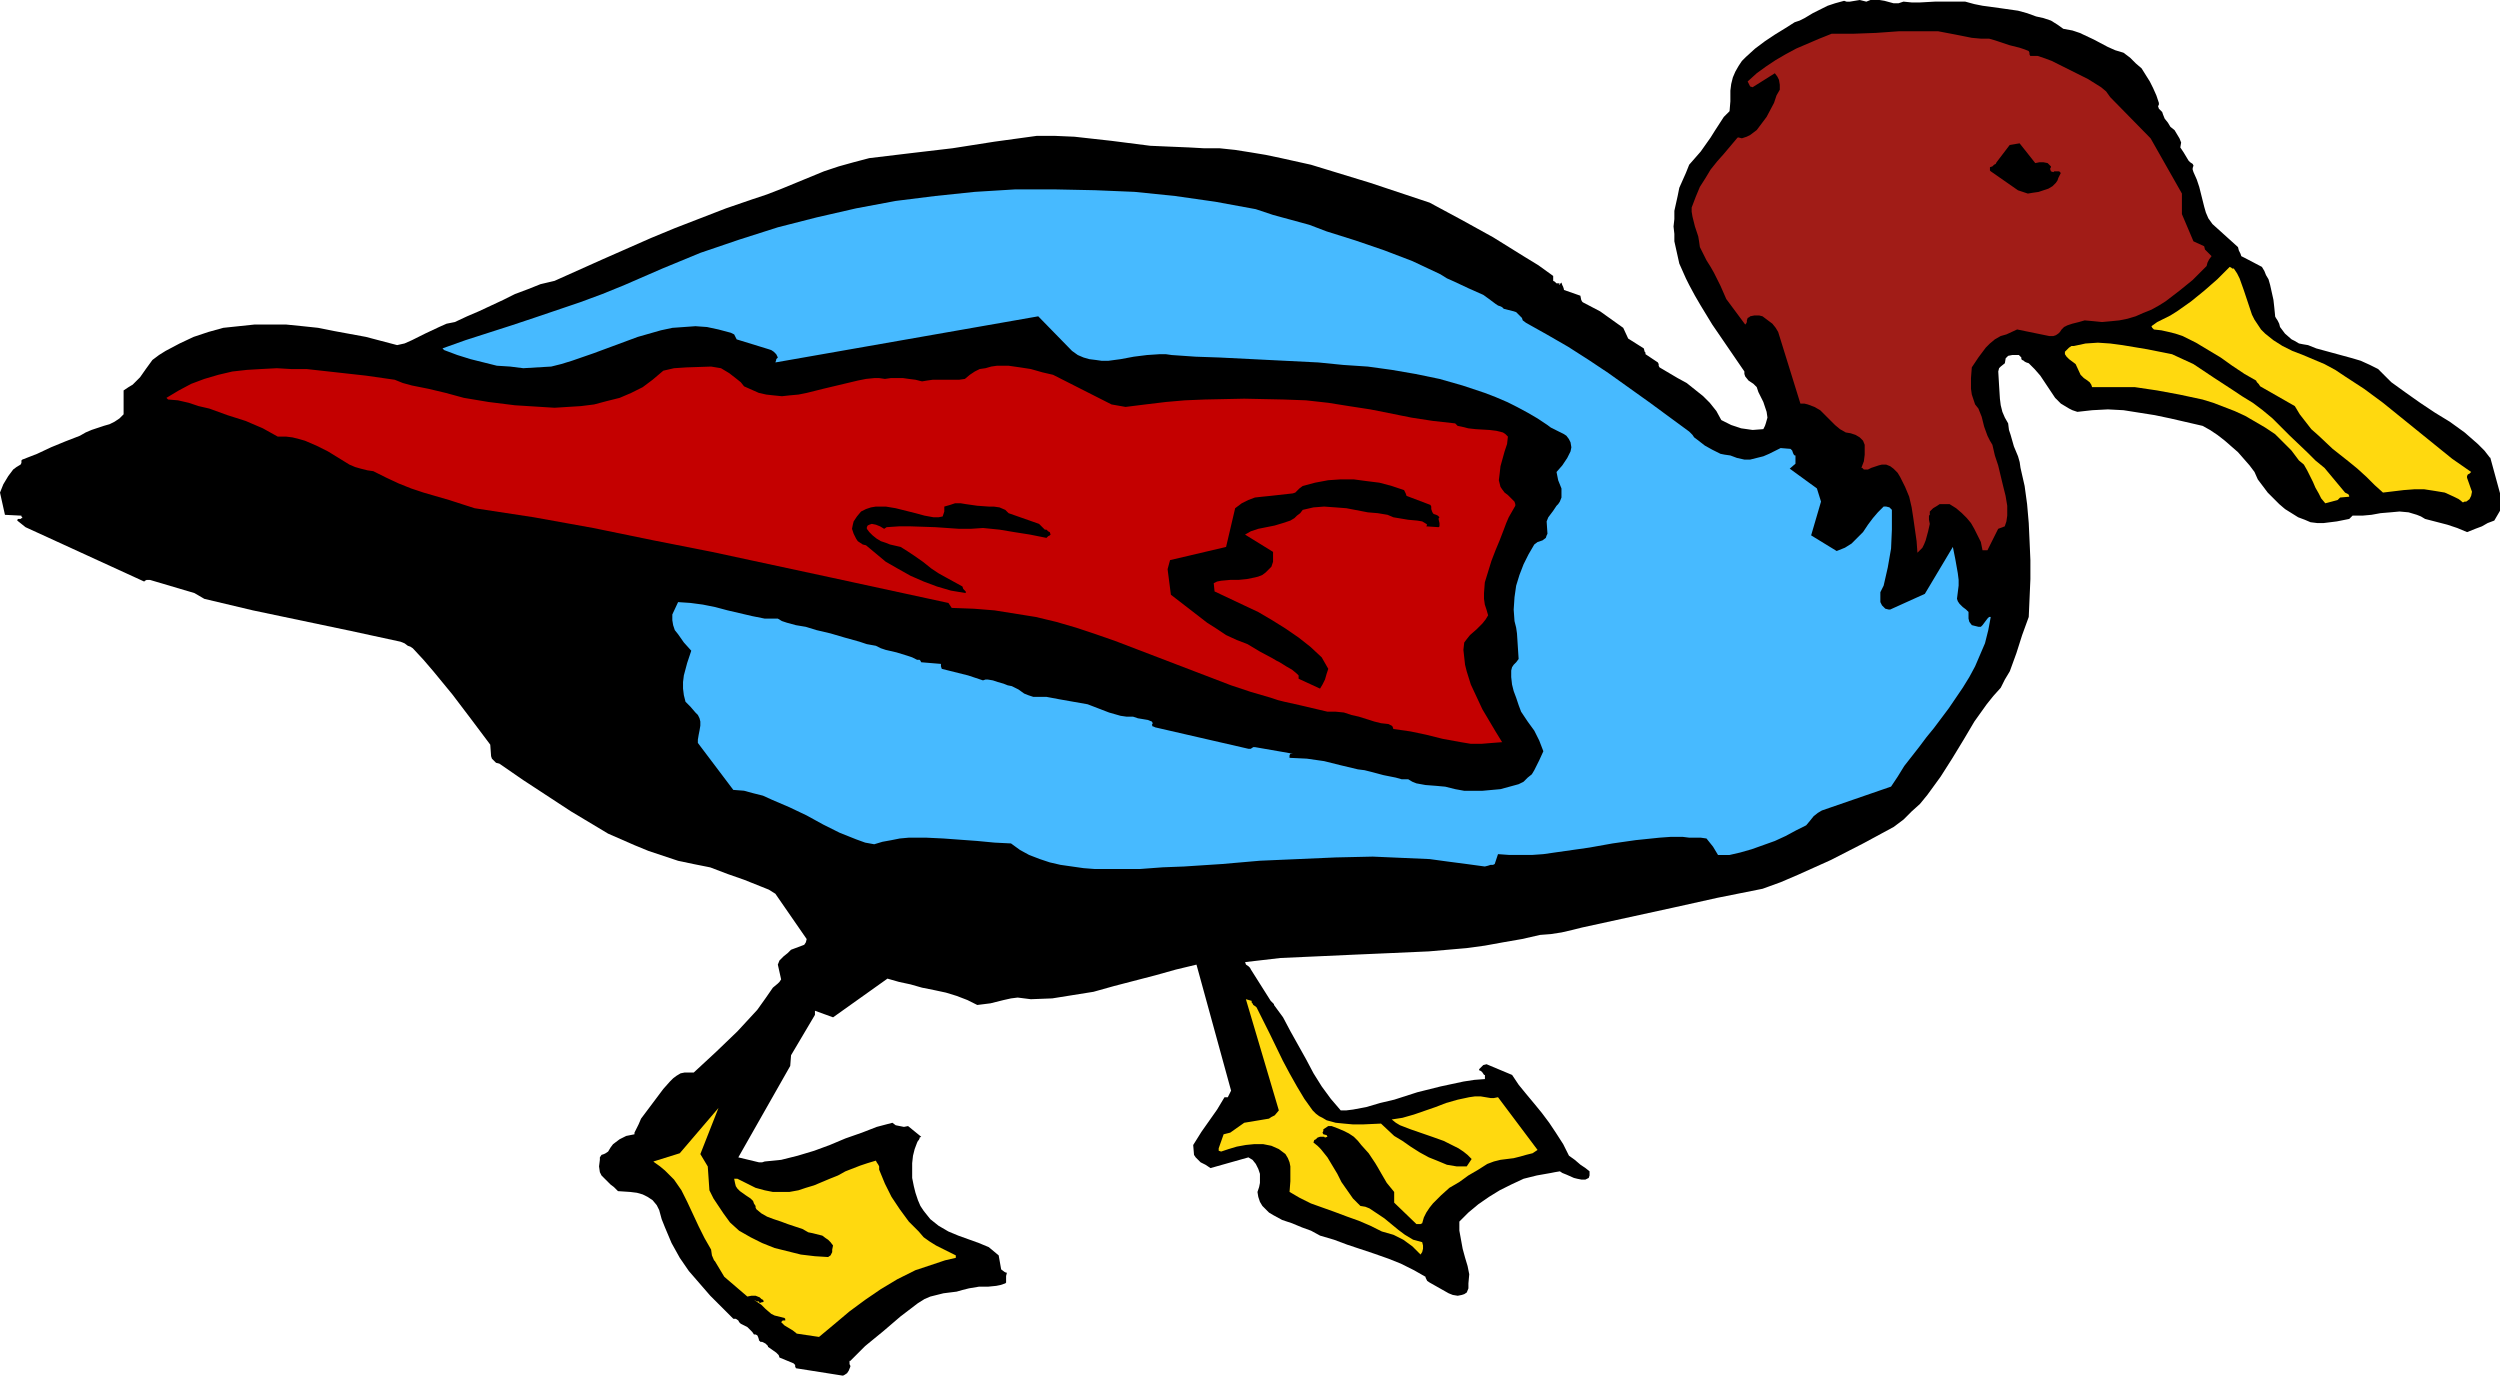
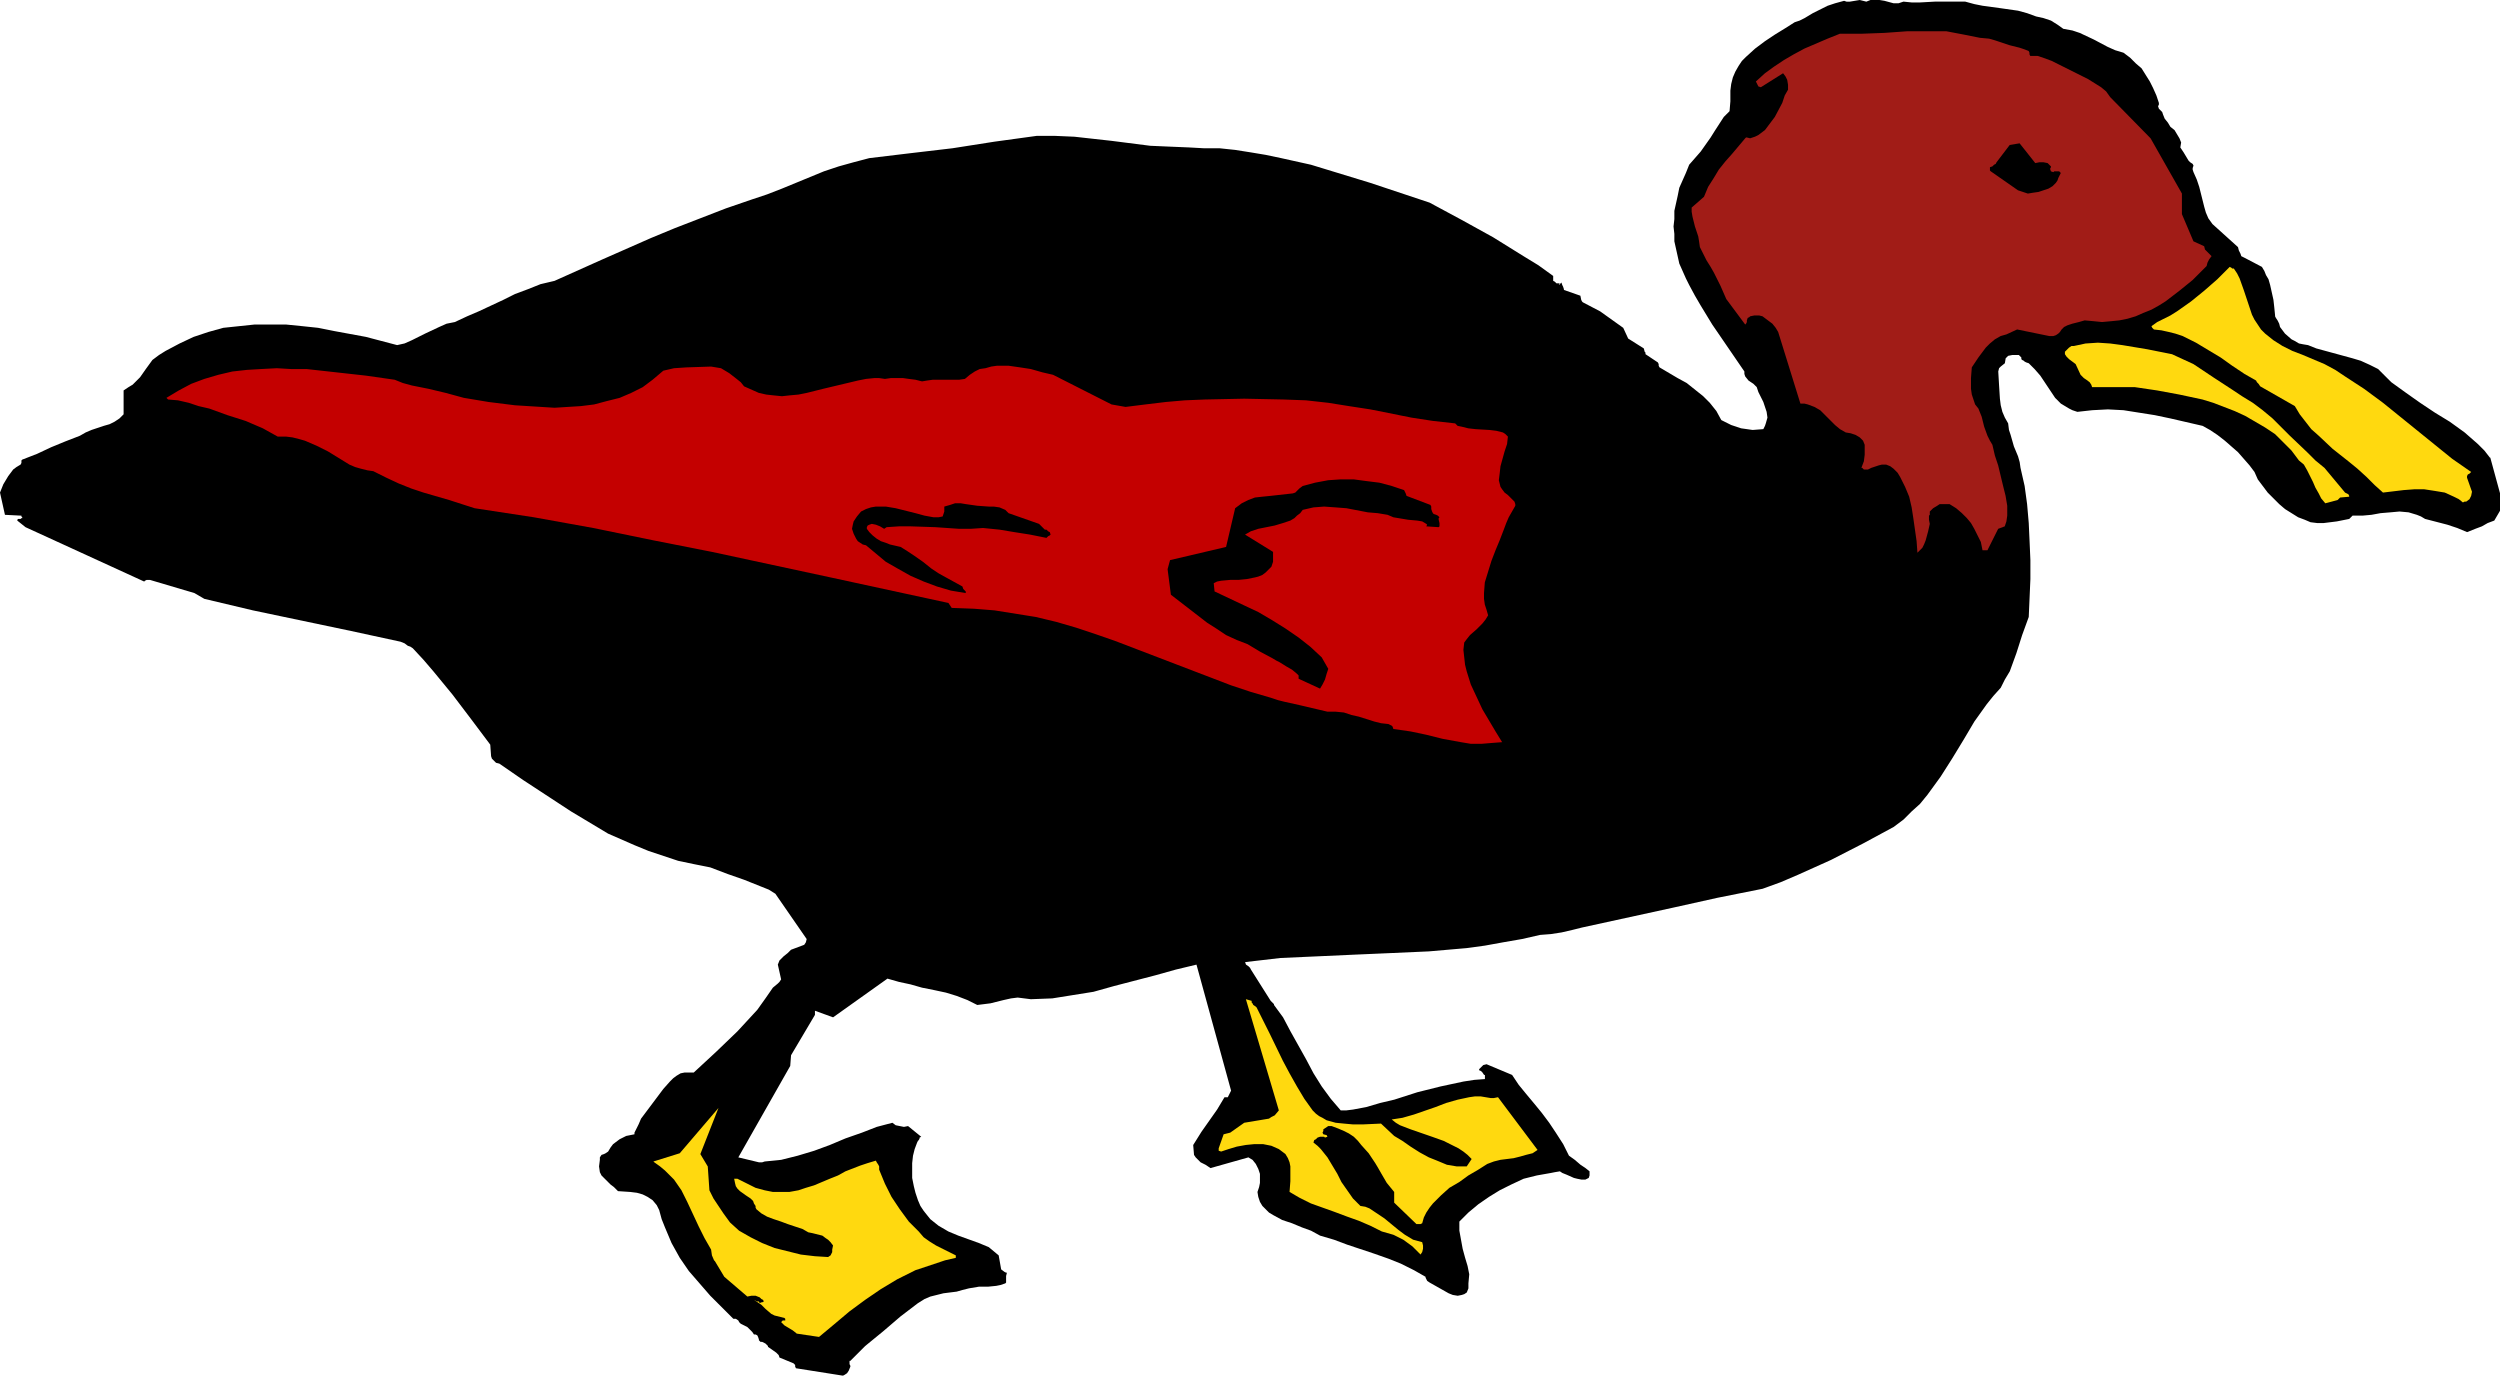
<svg xmlns="http://www.w3.org/2000/svg" xmlns:ns1="http://sodipodi.sourceforge.net/DTD/sodipodi-0.dtd" xmlns:ns2="http://www.inkscape.org/namespaces/inkscape" version="1.0" width="129.724mm" height="71.38mm" id="svg11" ns1:docname="Duck 09.wmf">
  <ns1:namedview id="namedview11" pagecolor="#ffffff" bordercolor="#000000" borderopacity="0.25" ns2:showpageshadow="2" ns2:pageopacity="0.0" ns2:pagecheckerboard="0" ns2:deskcolor="#d1d1d1" ns2:document-units="mm" />
  <defs id="defs1">
    <pattern id="WMFhbasepattern" patternUnits="userSpaceOnUse" width="6" height="6" x="0" y="0" />
  </defs>
  <path style="fill:#000000;fill-opacity:1;fill-rule:evenodd;stroke:none" d="m 0,96.605 0.97,4.362 3.232,0.162 v 0.162 l 0.162,0.162 v 0.162 H 4.202 l -0.162,0.162 H 3.555 l -0.162,0.162 v 0.162 l 1.616,1.292 23.27,10.662 0.162,-0.162 0.323,-0.162 h 0.162 0.485 l 8.726,2.585 1.939,1.131 9.534,2.262 19.23,4.039 9.696,2.1 0.808,0.323 0.646,0.485 0.485,0.162 0.485,0.323 2.101,2.262 1.939,2.262 3.717,4.523 3.555,4.685 1.939,2.585 1.939,2.585 0.162,2.262 0.162,0.485 0.323,0.323 0.485,0.485 0.646,0.162 4.686,3.231 4.686,3.069 4.686,3.069 4.848,2.908 2.424,1.454 2.586,1.131 2.586,1.131 2.747,1.131 2.909,0.969 2.909,0.969 3.07,0.646 3.232,0.646 3.394,1.292 3.232,1.131 3.232,1.292 1.616,0.646 1.293,0.808 6.141,8.885 -0.162,0.646 -0.323,0.485 -2.586,0.969 -0.646,0.646 -0.808,0.646 -0.808,0.808 -0.323,0.808 0.646,2.908 -0.323,0.485 -0.323,0.323 -0.97,0.808 -1.454,2.1 -1.616,2.262 -1.939,2.1 -1.939,2.1 -4.202,4.039 -4.363,4.039 h -0.97 -0.808 l -0.808,0.162 -0.808,0.485 -0.646,0.485 -0.646,0.646 -1.293,1.454 -1.454,1.939 -1.454,1.939 -1.454,1.939 -0.485,1.131 -0.485,0.969 -0.162,0.323 -0.162,0.323 v 0.323 0 l -1.616,0.323 -0.646,0.323 -0.646,0.323 -0.646,0.485 -0.646,0.485 -0.485,0.646 -0.485,0.808 -0.485,0.323 -0.323,0.162 -0.485,0.162 -0.323,0.485 v 0.485 l -0.162,1.292 0.162,1.131 0.323,0.646 0.323,0.323 0.808,0.808 0.646,0.646 0.646,0.485 0.808,0.808 2.424,0.162 1.293,0.162 1.131,0.323 0.97,0.485 0.97,0.646 0.808,0.969 0.485,0.969 0.485,1.777 0.646,1.615 1.293,3.069 1.616,2.908 1.778,2.585 2.101,2.423 2.101,2.423 2.262,2.262 2.262,2.262 h 0.485 l 0.485,0.323 0.162,0.323 0.323,0.323 0.646,0.323 0.646,0.323 0.646,0.646 0.323,0.323 0.323,0.485 h 0.162 0.162 l 0.323,0.162 0.162,0.323 0.162,0.485 v 0.162 l 0.162,0.162 0.162,0.162 h 0.323 l 0.323,0.162 0.323,0.162 0.323,0.323 0.162,0.162 v 0.162 l 1.616,1.131 0.323,0.323 0.162,0.162 0.162,0.485 2.747,1.131 0.162,0.162 0.162,0.162 v 0.162 0.162 l 0.162,0.323 9.211,1.454 0.323,-0.162 0.485,-0.323 0.323,-0.485 0.323,-0.808 v -0.162 l -0.162,-0.323 v -0.323 -0.323 h 0.162 l 1.454,-1.454 1.454,-1.454 3.555,-2.908 3.394,-2.908 3.394,-2.585 1.293,-0.808 1.131,-0.485 1.293,-0.323 1.293,-0.323 2.586,-0.323 1.131,-0.323 1.293,-0.323 1.939,-0.323 h 1.778 l 1.616,-0.162 0.808,-0.162 0.97,-0.323 0.162,-0.162 v -0.162 -1.131 l 0.162,-0.646 h -0.162 l -0.323,-0.162 -0.646,-0.485 -0.485,-2.746 -1.939,-1.615 -1.939,-0.808 -4.04,-1.454 -1.939,-0.808 -1.939,-1.131 -0.808,-0.646 -0.808,-0.646 -0.646,-0.808 -0.646,-0.808 -0.646,-0.969 -0.485,-1.131 -0.485,-1.454 -0.323,-1.292 -0.323,-1.615 v -1.454 -1.454 l 0.162,-1.454 0.323,-1.292 0.485,-1.292 0.162,-0.323 0.162,-0.162 0.162,-0.323 v -0.162 l 0.323,-0.162 -2.586,-2.1 -0.808,0.162 -0.808,-0.162 -0.808,-0.162 -0.646,-0.485 -3.07,0.808 -2.909,1.131 -3.232,1.131 -3.07,1.292 -3.07,1.131 -3.232,0.969 -3.232,0.808 -3.232,0.323 -0.485,0.162 h -0.646 l -4.04,-0.969 10.181,-17.932 0.162,-2.1 4.686,-7.916 v -0.323 -0.485 l 3.555,1.292 10.666,-7.593 2.262,0.646 2.262,0.485 2.262,0.646 2.424,0.485 2.262,0.485 2.101,0.646 2.101,0.808 1.939,0.969 1.293,-0.162 1.293,-0.162 2.586,-0.646 1.454,-0.323 1.293,-0.162 1.293,0.162 1.293,0.162 4.202,-0.162 4.04,-0.646 4.04,-0.646 4.04,-1.131 8.08,-2.1 4.04,-1.131 4.04,-0.969 6.787,24.717 -0.646,1.292 h -0.646 l -1.454,2.423 -3.07,4.362 -1.616,2.585 0.162,1.939 0.323,0.485 0.323,0.323 0.646,0.646 0.97,0.485 0.485,0.323 0.485,0.323 7.434,-2.1 0.808,0.485 0.646,0.808 0.485,0.969 0.323,0.969 v 1.777 l -0.162,0.808 -0.323,0.969 0.162,0.969 0.323,0.969 0.485,0.808 0.646,0.646 0.646,0.646 0.808,0.485 1.778,0.969 1.939,0.646 1.939,0.808 1.778,0.646 1.778,0.969 2.747,0.808 2.586,0.969 5.333,1.777 2.747,0.969 2.424,0.969 2.586,1.292 2.262,1.292 v 0.162 l 0.162,0.323 0.162,0.323 0.485,0.323 3.717,2.1 0.808,0.323 0.97,0.162 0.808,-0.162 0.485,-0.162 0.485,-0.323 0.323,-0.808 V 251.689 l 0.162,-1.777 -0.323,-1.615 -0.485,-1.615 -0.485,-1.777 -0.323,-1.777 -0.323,-1.777 v -1.777 l 1.778,-1.777 1.939,-1.615 2.101,-1.454 2.101,-1.292 2.262,-1.131 2.424,-1.131 2.586,-0.646 2.747,-0.485 0.808,-0.162 0.97,-0.162 0.485,0.323 0.808,0.323 1.454,0.646 0.646,0.162 0.808,0.162 h 0.808 l 0.646,-0.323 0.162,-0.485 v -0.808 l -0.808,-0.646 -0.97,-0.646 -1.131,-0.969 -1.131,-0.808 -1.131,-2.262 -1.454,-2.262 -1.293,-1.939 -1.454,-1.939 -1.454,-1.777 -1.616,-1.939 -1.454,-1.777 -1.293,-1.939 -5.01,-2.1 -0.646,0.162 -0.485,0.485 -0.162,0.162 -0.162,0.162 v 0.162 l 0.162,0.162 h 0.162 l 0.323,0.323 0.323,0.485 h 0.162 v 0.162 0.646 l -2.101,0.162 -2.101,0.323 -2.262,0.485 -2.262,0.485 -4.525,1.131 -4.525,1.454 -2.747,0.646 -2.747,0.808 -2.586,0.485 -1.293,0.162 h -1.131 l -1.939,-2.262 -1.778,-2.423 -1.616,-2.585 -1.454,-2.746 -3.07,-5.493 -1.454,-2.746 -1.778,-2.423 v -0.162 l -0.162,-0.162 -0.485,-0.485 -3.878,-6.139 -0.162,-0.323 -0.323,-0.323 -0.485,-0.323 -0.162,-0.485 6.949,-0.808 7.272,-0.323 7.11,-0.323 7.434,-0.323 7.272,-0.323 7.434,-0.646 3.555,-0.485 3.555,-0.646 3.717,-0.646 3.555,-0.808 2.101,-0.162 2.101,-0.323 2.101,-0.485 1.939,-0.485 8.888,-1.939 8.888,-1.939 8.726,-1.939 8.888,-1.777 3.555,-1.292 3.394,-1.454 3.232,-1.454 3.232,-1.454 6.302,-3.231 5.979,-3.231 1.939,-1.454 1.616,-1.615 1.616,-1.454 1.454,-1.777 1.293,-1.777 1.293,-1.777 2.262,-3.554 2.262,-3.716 2.101,-3.554 2.424,-3.392 1.293,-1.615 1.454,-1.615 0.808,-1.615 0.97,-1.615 1.293,-3.554 1.131,-3.554 1.293,-3.554 0.323,-7.431 v -3.716 l -0.162,-3.716 -0.162,-3.554 -0.323,-3.716 -0.485,-3.554 -0.808,-3.554 -0.162,-1.131 -0.323,-1.131 -0.808,-1.939 -0.646,-2.262 -0.323,-0.969 -0.162,-1.292 -0.646,-1.131 -0.485,-1.131 -0.323,-1.292 -0.162,-1.292 -0.162,-2.585 -0.162,-2.746 0.162,-0.646 0.323,-0.323 0.808,-0.646 0.162,-0.969 0.162,-0.162 0.323,-0.323 0.808,-0.162 h 0.97 0.323 l 0.323,0.323 v 0 l 0.162,0.162 v 0.323 l 0.162,0.162 0.323,0.162 0.162,0.162 0.323,0.162 0.485,0.162 1.131,1.131 1.131,1.292 1.939,2.908 0.97,1.454 1.131,1.131 0.808,0.485 0.808,0.485 0.646,0.323 0.97,0.323 2.909,-0.323 3.07,-0.162 3.07,0.162 3.07,0.485 3.07,0.485 3.07,0.646 6.302,1.454 1.454,0.808 1.454,0.969 1.454,1.131 1.293,1.131 1.293,1.131 1.131,1.292 1.131,1.292 0.97,1.292 0.646,1.454 0.97,1.292 0.97,1.292 1.131,1.131 1.131,1.131 1.131,0.969 1.293,0.808 1.293,0.808 1.293,0.485 1.131,0.485 1.293,0.162 h 1.293 l 2.586,-0.323 2.424,-0.485 0.162,-0.162 0.162,-0.162 0.323,-0.323 h 1.939 l 1.778,-0.162 1.778,-0.323 1.939,-0.162 1.778,-0.162 1.778,0.162 1.616,0.485 0.808,0.323 0.808,0.485 4.363,1.131 1.939,0.646 1.939,0.808 1.616,-0.646 1.293,-0.485 1.131,-0.646 1.293,-0.485 1.131,-1.939 v -3.392 l -1.939,-7.108 v 0.162 l -1.131,-1.454 -1.293,-1.292 -1.293,-1.131 -1.293,-1.131 -2.909,-2.1 -2.909,-1.777 -2.909,-1.939 -2.747,-1.939 -2.909,-2.1 -1.293,-1.292 -1.293,-1.292 -1.616,-0.808 -1.778,-0.808 -1.616,-0.485 -1.778,-0.485 -1.778,-0.485 -1.778,-0.485 -1.778,-0.485 -1.616,-0.646 -0.97,-0.162 -0.808,-0.162 -0.808,-0.485 -0.646,-0.323 -1.293,-1.131 -0.97,-1.292 -0.162,-0.646 -0.323,-0.646 -0.323,-0.485 -0.162,-0.323 V 61.872 l -0.162,-1.615 -0.162,-1.454 -0.323,-1.454 -0.323,-1.454 -0.323,-1.131 -0.485,-0.808 -0.323,-0.808 -0.485,-0.808 -3.394,-1.777 -0.323,-0.162 -0.323,-0.162 -0.162,-0.485 -0.323,-0.646 -0.162,-0.646 -5.01,-4.523 -0.808,-1.131 -0.485,-1.131 -0.323,-1.131 -0.323,-1.292 -0.162,-0.646 -0.162,-0.646 -0.323,-1.292 -0.485,-1.454 -0.646,-1.454 -0.162,-0.485 v -0.323 l 0.162,-0.485 -0.162,-0.323 -0.485,-0.323 -0.323,-0.323 -0.485,-0.808 -0.485,-0.808 -0.646,-0.969 0.162,-0.969 -0.323,-0.808 -0.485,-0.808 -0.485,-0.808 -0.808,-0.646 -0.485,-0.808 -0.646,-0.808 -0.323,-0.808 -0.162,-0.485 -0.323,-0.323 -0.323,-0.323 -0.162,-0.485 0.162,-0.323 v -0.323 l -0.485,-1.454 -0.646,-1.454 -0.646,-1.292 -0.808,-1.292 -0.808,-1.292 -1.131,-0.969 -1.131,-1.131 -1.293,-0.969 -1.616,-0.485 -1.454,-0.646 -2.747,-1.454 -2.747,-1.292 -1.454,-0.485 -1.778,-0.323 -1.131,-0.808 -1.293,-0.808 -1.454,-0.485 -1.454,-0.323 -1.778,-0.646 -1.778,-0.485 -3.394,-0.485 -3.555,-0.485 -1.616,-0.323 -1.778,-0.485 h -1.616 -1.454 -2.909 l -2.909,0.162 h -1.616 l -1.616,-0.162 -0.97,0.323 h -0.97 L 369.579,0.162 368.609,0 h -0.808 -0.97 l -0.808,0.323 -0.646,-0.162 L 364.731,0 l -0.97,0.162 -0.97,0.162 h -0.646 l -0.485,-0.162 -1.778,0.485 -1.454,0.485 -2.909,1.454 -0.808,0.485 -0.808,0.485 -0.97,0.485 -0.97,0.323 -1.778,1.131 -2.101,1.292 -1.939,1.292 -1.939,1.454 -1.778,1.615 -0.808,0.808 -0.646,0.969 -0.646,1.131 -0.485,1.131 -0.323,1.292 -0.162,1.292 v 2.1 l -0.162,1.939 -1.131,1.131 -1.778,2.746 -0.808,1.292 -1.939,2.746 -1.131,1.292 -1.131,1.292 -0.646,1.615 -0.646,1.454 -0.646,1.454 -0.323,1.615 -0.323,1.454 -0.323,1.454 v 1.615 l -0.162,1.454 0.162,1.454 v 1.454 l 0.323,1.454 0.323,1.454 0.323,1.454 0.646,1.454 0.646,1.454 0.646,1.292 1.131,2.1 1.131,1.939 2.262,3.716 6.302,9.208 v 0.485 l 0.162,0.485 0.646,0.808 0.97,0.646 0.646,0.646 0.323,0.969 0.97,1.939 0.323,0.969 0.323,0.969 0.162,1.131 -0.323,1.131 -0.162,0.485 -0.323,0.646 -2.101,0.162 -1.131,-0.162 -1.131,-0.162 -0.97,-0.323 -0.97,-0.323 -0.97,-0.485 -0.97,-0.485 -0.97,-1.777 -1.293,-1.615 -1.293,-1.292 -1.616,-1.292 -1.616,-1.292 -1.778,-0.969 -3.555,-2.1 -0.162,-0.323 v -0.323 l -0.162,-0.323 -2.424,-1.615 V 69.142 l -0.162,-0.162 -0.162,-0.646 v 0 l -3.07,-1.939 -0.97,-2.1 -4.525,-3.231 -3.394,-1.777 -0.162,-0.162 -0.162,-0.323 -0.162,-0.808 -3.232,-1.131 v 0 -0.162 l -0.162,-0.485 -0.162,-0.323 -0.162,-0.485 v -0.162 0.162 l -0.323,0.323 -0.162,0.162 v -0.162 l 0.162,-0.162 h -0.485 -0.162 l -0.323,-0.323 -0.323,-0.162 v -0.969 l -2.909,-2.1 -2.909,-1.777 -5.979,-3.716 -6.141,-3.392 -6.302,-3.392 -11.635,-3.877 -5.818,-1.777 -5.818,-1.777 -5.818,-1.292 -3.07,-0.646 -2.909,-0.485 -3.07,-0.485 -3.07,-0.323 h -3.07 l -2.909,-0.162 -3.878,-0.162 -3.717,-0.162 -7.595,-0.969 -7.272,-0.808 -3.717,-0.162 h -3.717 l -8.242,1.131 -8.242,1.292 -8.242,0.969 -8.08,0.969 -3.07,0.808 -2.909,0.808 -2.909,0.969 -2.747,1.131 -2.747,1.131 -2.747,1.131 -2.909,1.131 -2.909,0.969 -5.171,1.777 -5.01,1.939 -5.01,1.939 -4.686,1.939 -9.534,4.2 -9.373,4.2 -2.747,0.646 -2.424,0.969 -2.586,0.969 -2.262,1.131 -2.424,1.131 -2.424,1.131 -2.262,0.969 -2.424,1.131 -1.616,0.323 -1.454,0.646 -2.747,1.292 -2.586,1.292 -1.454,0.646 -1.454,0.323 -6.141,-1.615 -6.141,-1.131 -3.232,-0.646 -3.07,-0.323 -3.232,-0.323 H 53.005 49.934 l -3.07,0.323 -3.07,0.323 -2.909,0.808 -2.909,0.969 -2.747,1.292 -2.747,1.454 -1.293,0.808 -1.293,0.969 -1.293,1.777 -1.131,1.615 -1.454,1.454 -0.808,0.485 -0.97,0.646 v 4.685 l -0.808,0.808 -0.97,0.646 -0.97,0.485 -1.131,0.323 -2.424,0.808 -1.131,0.485 -1.131,0.646 -2.909,1.131 -2.747,1.131 -2.747,1.292 -2.909,1.131 -0.162,0.162 v 0.485 l -0.162,0.323 -0.808,0.485 -0.646,0.485 -0.485,0.646 -0.485,0.646 -0.97,1.615 z" id="path1" />
  <path style="fill:#c40000;fill-opacity:1;fill-rule:evenodd;stroke:none" d="m 32.966,78.35 1.939,0.162 2.101,0.485 1.939,0.646 2.101,0.485 3.555,1.292 3.555,1.131 3.394,1.454 1.454,0.808 1.454,0.808 h 1.616 l 1.293,0.162 1.293,0.323 1.131,0.323 2.262,0.969 2.262,1.131 2.101,1.292 2.101,1.292 1.131,0.485 1.131,0.323 1.293,0.323 1.131,0.162 2.586,1.292 2.424,1.131 2.424,0.969 2.424,0.808 5.01,1.454 5.01,1.615 11.635,1.777 11.635,2.1 11.797,2.423 11.474,2.262 23.27,5.008 23.109,5.008 0.323,0.485 0.323,0.485 4.363,0.162 4.04,0.323 4.04,0.646 4.04,0.646 4.04,0.969 3.878,1.131 3.878,1.292 3.717,1.292 7.595,2.908 7.595,2.908 7.595,2.908 3.878,1.292 3.878,1.131 1.454,0.485 1.293,0.323 2.909,0.646 2.747,0.646 2.747,0.646 h 1.616 l 1.616,0.162 1.454,0.485 1.454,0.323 3.07,0.969 1.293,0.323 1.454,0.162 0.323,0.162 0.323,0.162 0.162,0.162 0.162,0.485 3.394,0.485 3.07,0.646 3.232,0.808 1.778,0.323 1.778,0.323 0.97,0.162 0.97,0.162 h 2.101 l 1.939,-0.162 2.101,-0.162 -1.293,-2.1 -2.586,-4.362 -1.131,-2.423 -1.131,-2.423 -0.808,-2.585 -0.323,-1.292 -0.162,-1.454 -0.162,-1.454 0.162,-1.454 0.485,-0.646 0.646,-0.808 1.293,-1.131 1.131,-1.131 0.646,-0.808 0.485,-0.808 -0.323,-1.131 -0.323,-0.969 -0.162,-1.131 v -1.131 l 0.162,-2.1 0.646,-2.1 0.646,-2.1 0.808,-2.1 0.808,-1.939 0.808,-2.1 0.485,-1.292 0.485,-1.131 0.646,-1.131 0.646,-1.131 v -0.323 l -0.162,-0.485 -0.646,-0.646 -0.646,-0.646 -0.646,-0.485 -0.485,-0.646 -0.323,-0.485 -0.162,-0.646 -0.162,-0.646 0.162,-1.292 0.162,-1.454 0.808,-2.908 0.485,-1.454 0.162,-1.454 -0.485,-0.485 -0.485,-0.323 -1.293,-0.323 -1.293,-0.162 -2.747,-0.162 -1.454,-0.162 -1.293,-0.323 -0.808,-0.162 -0.485,-0.485 -4.363,-0.485 -4.202,-0.646 -4.04,-0.808 -4.04,-0.808 -4.202,-0.646 -4.04,-0.646 -4.363,-0.485 -4.363,-0.162 -7.757,-0.162 -7.757,0.162 -3.878,0.162 -3.717,0.323 -4.04,0.485 -3.878,0.485 -2.747,-0.485 -11.474,-5.816 -2.101,-0.485 -2.262,-0.646 -2.101,-0.323 -2.262,-0.323 h -2.262 l -1.131,0.162 -1.131,0.323 -1.131,0.162 -0.97,0.485 -0.97,0.646 -0.97,0.808 -1.131,0.162 h -1.131 -2.101 -1.939 l -1.131,0.162 -0.97,0.162 -1.293,-0.323 -1.293,-0.162 -1.131,-0.162 h -1.293 -1.131 l -1.131,0.162 -1.131,-0.162 h -0.97 l -1.616,0.162 -1.616,0.323 -3.394,0.808 -3.394,0.808 -3.232,0.808 -1.616,0.323 -1.778,0.162 -1.454,0.162 -1.616,-0.162 -1.454,-0.162 -1.454,-0.323 -1.454,-0.646 -1.454,-0.646 -0.646,-0.808 -0.808,-0.646 -1.454,-1.131 -0.808,-0.485 -0.808,-0.485 -0.97,-0.162 -0.97,-0.162 -4.848,0.162 -2.424,0.162 -2.101,0.485 -2.101,1.777 -1.939,1.454 -2.262,1.131 -2.262,0.969 -2.586,0.646 -2.424,0.646 -2.586,0.323 -2.586,0.162 -2.586,0.162 -2.586,-0.162 -5.171,-0.323 -5.171,-0.646 -4.848,-0.808 -1.778,-0.485 -1.778,-0.485 -3.394,-0.808 -3.232,-0.646 -1.778,-0.485 -1.616,-0.646 -5.656,-0.808 -5.818,-0.646 -5.818,-0.646 h -3.07 l -2.747,-0.162 -3.07,0.162 -2.747,0.162 -2.909,0.323 -2.747,0.646 -2.747,0.808 -2.586,0.969 -2.424,1.292 -2.424,1.454 z" id="path2" />
-   <path style="fill:#47baff;fill-opacity:1;fill-rule:evenodd;stroke:none" d="m 87.102,68.657 2.586,0.969 2.586,0.808 2.586,0.646 2.586,0.646 2.586,0.162 2.586,0.323 2.747,-0.162 2.747,-0.162 1.939,-0.485 2.101,-0.646 4.202,-1.454 4.363,-1.615 4.363,-1.615 2.262,-0.646 2.262,-0.646 2.262,-0.485 2.262,-0.162 2.262,-0.162 2.262,0.162 2.262,0.485 2.424,0.646 0.323,0.162 0.323,0.162 0.485,0.969 6.302,1.939 0.485,0.162 0.485,0.323 0.485,0.485 0.323,0.646 -0.323,0.323 v 0.162 l -0.162,0.485 51.55,-9.047 6.626,6.785 1.131,0.808 1.131,0.485 1.131,0.323 1.293,0.162 1.131,0.162 h 1.293 l 2.424,-0.323 2.586,-0.485 2.586,-0.323 2.424,-0.162 h 1.293 l 1.131,0.162 4.686,0.323 4.686,0.162 9.696,0.485 9.696,0.485 4.848,0.485 4.848,0.323 4.686,0.646 4.686,0.808 4.686,0.969 4.525,1.292 4.363,1.454 2.101,0.808 2.262,0.969 1.939,0.969 2.101,1.131 1.939,1.131 1.939,1.292 0.646,0.485 0.646,0.323 0.646,0.323 1.293,0.646 0.485,0.323 0.485,0.646 0.323,0.646 0.162,0.969 -0.162,0.808 -0.323,0.646 -0.323,0.646 -0.97,1.454 -1.131,1.292 0.162,0.808 0.162,0.808 0.646,1.615 v 0.808 0.969 l -0.323,0.808 -0.323,0.485 -0.323,0.323 -0.646,0.969 -0.485,0.646 -0.485,0.646 -0.323,0.808 0.162,2.423 -0.162,0.323 -0.162,0.485 -0.646,0.485 -0.97,0.323 -0.646,0.485 -1.131,1.939 -0.97,1.939 -0.808,2.1 -0.646,2.1 -0.323,2.262 -0.162,2.423 0.162,2.262 0.323,1.292 0.162,1.131 0.323,5.008 -0.485,0.646 -0.485,0.485 -0.323,0.485 -0.162,0.646 v 1.292 l 0.162,1.454 0.323,1.292 0.485,1.292 0.485,1.454 0.485,1.292 1.293,1.939 1.293,1.777 0.97,1.939 0.808,2.1 -0.808,1.777 -0.97,1.939 -0.485,0.808 -0.808,0.646 -0.808,0.808 -0.97,0.485 -1.778,0.485 -1.778,0.485 -1.778,0.162 -1.778,0.162 h -1.778 -1.778 l -1.778,-0.323 -1.939,-0.485 -1.778,-0.162 -2.101,-0.162 -1.778,-0.323 -0.808,-0.323 -0.808,-0.485 h -1.293 l -1.131,-0.323 -2.424,-0.485 -2.424,-0.646 -1.293,-0.323 -1.293,-0.162 -3.394,-0.808 -3.232,-0.808 -3.394,-0.485 -3.394,-0.162 v -0.323 -0.162 l 0.162,-0.323 h 0.485 l -7.434,-1.292 h -0.323 l -0.485,0.323 h -0.485 l -18.261,-4.2 -0.323,-0.162 h -0.162 l -0.162,-0.323 0.162,-0.323 -0.162,-0.323 -0.808,-0.323 -1.939,-0.323 -0.97,-0.323 h -1.293 l -1.131,-0.162 -1.131,-0.323 -1.131,-0.323 -2.101,-0.808 -2.101,-0.808 -2.747,-0.485 -2.747,-0.485 -2.586,-0.485 h -1.293 -1.293 l -0.97,-0.323 -0.808,-0.323 -1.131,-0.808 -1.293,-0.646 -0.808,-0.162 -0.808,-0.323 -1.131,-0.323 -0.97,-0.323 -0.97,-0.162 h -0.485 l -0.485,0.162 -2.909,-0.969 -5.171,-1.292 -0.162,-0.485 v -0.485 l -3.878,-0.323 -0.162,-0.323 -0.162,-0.162 h -0.323 -0.162 l -0.97,-0.485 -0.97,-0.323 -2.101,-0.646 -2.101,-0.485 -0.97,-0.323 -0.97,-0.485 -1.778,-0.323 -1.454,-0.485 -2.909,-0.808 -2.747,-0.808 -2.747,-0.646 -2.101,-0.646 -1.939,-0.323 -1.778,-0.485 -0.97,-0.323 -0.808,-0.485 h -2.586 l -2.424,-0.485 -4.848,-1.131 -2.424,-0.646 -2.424,-0.485 -2.424,-0.323 -2.424,-0.162 -1.131,2.423 v 1.131 l 0.162,0.969 0.323,0.969 0.646,0.808 1.131,1.615 1.454,1.615 -0.808,2.423 -0.646,2.423 -0.162,1.292 v 1.292 l 0.162,1.292 0.323,1.292 0.97,0.969 0.97,1.131 0.485,0.485 0.323,0.646 0.162,0.646 v 0.808 l -0.162,0.969 -0.162,0.808 -0.162,0.969 v 0.646 l 6.949,9.208 2.101,0.162 1.778,0.485 1.939,0.485 1.778,0.808 3.394,1.454 3.394,1.615 3.232,1.777 3.232,1.615 3.232,1.292 1.778,0.646 1.778,0.323 1.616,-0.485 1.778,-0.323 1.616,-0.323 1.778,-0.162 h 3.394 l 3.394,0.162 6.626,0.485 3.394,0.323 3.232,0.162 1.778,1.292 1.778,0.969 2.101,0.808 1.939,0.646 2.101,0.485 2.262,0.323 2.262,0.323 2.101,0.162 h 4.525 4.525 l 4.363,-0.323 4.202,-0.162 7.434,-0.485 7.434,-0.646 7.434,-0.323 7.434,-0.323 7.272,-0.162 7.434,0.323 3.717,0.162 3.555,0.485 3.717,0.485 3.555,0.485 0.646,-0.162 0.485,-0.162 h 0.485 l 0.323,-0.162 0.646,-1.939 2.262,0.162 h 2.101 2.262 l 2.262,-0.162 4.525,-0.646 4.525,-0.646 4.525,-0.808 4.525,-0.646 4.686,-0.485 2.262,-0.162 h 2.262 l 1.293,0.162 h 2.262 l 1.131,0.162 0.646,0.808 0.646,0.808 0.485,0.808 0.485,0.808 h 2.262 l 2.101,-0.485 2.262,-0.646 2.262,-0.808 2.262,-0.808 2.101,-0.969 2.101,-1.131 1.939,-0.969 0.808,-0.969 0.646,-0.808 0.808,-0.646 0.808,-0.485 13.574,-4.685 1.293,-1.939 1.293,-2.1 2.909,-3.716 1.454,-1.939 1.454,-1.777 2.909,-3.877 2.747,-4.039 1.293,-2.1 1.131,-2.1 0.97,-2.262 0.97,-2.262 0.646,-2.585 0.485,-2.585 h -0.323 l -0.323,0.323 -0.485,0.646 -0.485,0.646 -0.323,0.323 h -0.485 l -0.646,-0.162 -0.646,-0.162 -0.485,-0.646 -0.162,-0.646 v -1.292 l -0.162,-0.162 -0.323,-0.323 -0.646,-0.485 -0.646,-0.646 -0.323,-0.485 -0.162,-0.485 0.162,-1.292 0.162,-1.292 v -1.131 l -0.162,-1.292 -0.485,-2.746 -0.485,-2.423 -5.494,9.208 -6.787,3.069 h -0.162 -0.162 l -0.646,-0.162 -0.323,-0.323 -0.323,-0.323 -0.323,-0.646 v -0.969 -0.969 l 0.162,-0.323 0.162,-0.323 0.323,-0.646 0.808,-3.554 0.646,-3.716 0.162,-3.716 v -3.554 -0.323 l -0.162,-0.162 -0.323,-0.323 -0.646,-0.162 h -0.485 l -1.131,1.131 -0.97,1.131 -0.97,1.292 -0.97,1.454 -1.131,1.131 -1.131,1.131 -1.293,0.808 -0.808,0.323 -0.808,0.323 -5.01,-3.069 1.939,-6.623 -0.808,-2.585 -5.333,-3.877 1.131,-0.969 v -1.615 h -0.162 l -0.162,-0.162 -0.162,-0.323 -0.162,-0.485 -0.323,-0.323 -1.939,-0.162 -2.262,1.131 -1.131,0.485 -1.293,0.323 -1.293,0.323 h -1.131 l -1.454,-0.323 -1.293,-0.485 -1.131,-0.162 -0.808,-0.162 -1.616,-0.808 -1.454,-0.808 -1.454,-1.131 -0.646,-0.485 -0.323,-0.485 -0.162,-0.162 -0.162,-0.162 -0.323,-0.323 -7.918,-5.816 -7.918,-5.654 -3.878,-2.585 -4.04,-2.585 -4.202,-2.423 -4.04,-2.262 -0.646,-0.485 -0.162,-0.485 -0.323,-0.323 -0.485,-0.485 -0.323,-0.323 -0.485,-0.162 -1.939,-0.485 -0.323,-0.323 -0.323,-0.162 -0.485,-0.162 -0.485,-0.323 -1.293,-0.969 -1.131,-0.808 -2.909,-1.292 -2.747,-1.292 -1.454,-0.646 -1.293,-0.808 -2.747,-1.292 -2.747,-1.292 -5.494,-2.1 -5.656,-1.939 -5.656,-1.777 -3.394,-1.292 -3.555,-0.969 -3.555,-0.969 -3.394,-1.131 -7.918,-1.454 -7.918,-1.131 -7.918,-0.808 -7.757,-0.323 -7.918,-0.162 h -7.757 l -7.918,0.485 -7.757,0.808 -7.757,0.969 -7.757,1.454 -7.757,1.777 -7.595,1.939 -7.595,2.423 -7.595,2.585 -7.434,3.069 -7.434,3.231 -4.363,1.777 -4.363,1.615 -9.05,3.069 -4.363,1.454 -9.05,2.908 -4.525,1.615 v 0 z" id="path3" />
  <path style="fill:#ffd90f;fill-opacity:1;fill-rule:evenodd;stroke:none" d="m 128.31,227.942 1.131,0.808 0.97,0.808 0.97,0.969 0.808,0.808 1.454,2.1 1.131,2.262 1.131,2.423 1.131,2.423 1.131,2.262 1.293,2.262 0.162,1.131 0.485,1.131 v -0.162 l 1.939,3.231 4.525,3.877 0.808,-0.162 h 0.808 l 0.808,0.323 0.323,0.323 0.323,0.162 0.162,0.323 -0.323,0.162 h -0.162 l -0.323,0.162 -0.162,-0.323 h -0.323 l -0.646,-0.323 1.454,0.969 0.808,0.808 1.131,0.969 0.646,0.323 0.646,0.162 0.646,0.162 0.646,0.162 0.162,0.162 v 0 0.323 h -0.485 l -0.323,0.323 0.646,0.646 0.808,0.485 0.808,0.485 0.808,0.646 4.363,0.646 2.909,-2.423 3.07,-2.585 3.07,-2.262 3.07,-2.1 3.232,-1.939 3.555,-1.777 1.939,-0.646 1.939,-0.646 1.939,-0.646 2.101,-0.485 v -0.485 l -1.293,-0.646 -1.293,-0.646 -1.293,-0.646 -1.293,-0.808 -1.131,-0.808 -0.97,-1.131 -1.939,-1.939 -1.778,-2.423 -1.616,-2.423 -1.293,-2.585 -1.131,-2.746 v -0.646 l -0.162,-0.323 -0.323,-0.485 -0.162,-0.323 -1.616,0.485 -1.454,0.485 -2.909,1.131 -1.454,0.808 -1.616,0.646 -3.07,1.292 -1.616,0.485 -1.454,0.485 -1.778,0.323 h -1.454 -1.778 l -1.616,-0.323 -1.778,-0.485 -1.616,-0.808 -1.293,-0.646 -0.646,-0.323 h -0.646 l 0.162,0.808 0.162,0.646 0.323,0.485 0.485,0.485 1.131,0.808 0.97,0.646 0.485,0.485 0.162,0.485 0.323,0.485 v 0.323 l 0.162,0.323 0.97,0.808 1.131,0.646 1.293,0.485 1.454,0.485 1.293,0.485 1.454,0.485 1.454,0.485 1.131,0.646 0.808,0.162 0.646,0.162 1.293,0.323 0.646,0.485 0.485,0.323 0.485,0.485 0.485,0.646 -0.162,0.808 v 0.485 l -0.323,0.646 -0.485,0.323 -2.586,-0.162 -2.747,-0.323 -2.586,-0.646 -2.586,-0.646 -2.424,-0.969 -2.262,-1.131 -2.262,-1.292 -1.778,-1.615 -1.293,-1.777 -0.97,-1.454 -0.97,-1.454 -0.808,-1.615 -0.323,-4.685 -1.454,-2.423 3.555,-9.047 -7.595,8.885 -5.171,1.615 z" id="path4" />
  <path style="fill:#000000;fill-opacity:1;fill-rule:evenodd;stroke:none" d="m 167.094,103.713 0.323,0.969 0.485,0.969 0.323,0.485 0.485,0.323 0.485,0.323 0.646,0.162 1.939,1.615 1.939,1.615 2.262,1.292 2.586,1.454 2.586,1.131 2.586,0.969 2.747,0.808 2.909,0.485 v -0.323 l -0.162,-0.162 -0.323,-0.323 -0.162,-0.485 -3.232,-1.777 -1.454,-0.808 -1.454,-0.969 -1.616,-1.292 -1.616,-1.131 -1.454,-0.969 -1.293,-0.808 -2.101,-0.485 -0.808,-0.323 -0.97,-0.323 -0.808,-0.485 -0.808,-0.646 -0.646,-0.646 -0.485,-0.646 v -0.323 l 0.162,-0.323 0.323,-0.162 0.485,-0.162 0.808,0.162 0.808,0.323 0.808,0.485 0.485,-0.323 2.424,-0.162 h 2.262 l 4.848,0.162 4.686,0.323 h 2.262 l 2.424,-0.162 3.232,0.323 2.909,0.485 3.07,0.485 1.616,0.323 1.616,0.323 0.162,-0.162 0.162,-0.162 0.323,-0.162 0.162,-0.162 -0.162,-0.485 -0.323,-0.162 -0.323,-0.323 h -0.323 l -0.323,-0.323 -0.808,-0.808 -5.979,-2.1 -0.323,-0.323 -0.323,-0.323 -1.131,-0.485 -1.131,-0.162 h -0.485 -0.485 l -2.262,-0.162 -2.262,-0.323 -0.97,-0.162 h -1.131 l -0.97,0.323 -1.131,0.323 v 0.969 l -0.162,0.485 -0.162,0.485 -0.808,0.162 h -0.97 l -1.778,-0.323 -1.778,-0.485 -1.939,-0.485 -1.939,-0.485 -1.939,-0.323 h -0.97 -0.97 l -0.97,0.162 -0.97,0.323 -0.97,0.485 -0.808,0.969 -0.323,0.485 -0.323,0.485 -0.162,0.646 z" id="path5" />
  <path style="fill:#000000;fill-opacity:1;fill-rule:evenodd;stroke:none" d="m 228.987,111.628 0.646,5.008 3.555,2.746 3.555,2.746 1.778,1.131 1.939,1.292 2.101,0.969 2.101,0.808 2.424,1.454 2.424,1.292 0.808,0.485 0.646,0.323 1.293,0.808 1.131,0.646 0.97,0.808 0.162,0.162 0.162,0.162 v 0.646 l 4.202,1.939 0.485,-0.808 0.485,-0.969 0.323,-1.131 0.323,-0.969 -1.293,-2.262 -2.262,-2.1 -2.262,-1.777 -2.586,-1.777 -2.586,-1.615 -2.747,-1.615 -2.747,-1.292 -5.818,-2.746 -0.162,-1.615 0.646,-0.323 0.808,-0.162 1.778,-0.162 h 1.616 l 1.616,-0.162 1.616,-0.323 0.646,-0.162 0.808,-0.323 0.646,-0.485 0.485,-0.485 0.646,-0.646 0.323,-0.969 v -1.939 l -5.494,-3.392 1.131,-0.646 1.454,-0.485 1.616,-0.323 1.616,-0.323 1.616,-0.485 1.454,-0.485 0.808,-0.485 0.485,-0.485 0.646,-0.485 0.485,-0.646 2.101,-0.485 2.101,-0.162 2.262,0.162 2.101,0.162 4.202,0.808 1.939,0.162 1.939,0.323 1.131,0.485 0.97,0.162 1.939,0.323 1.778,0.162 0.97,0.162 0.808,0.485 v 0 l 0.162,0.162 -0.162,0.323 2.424,0.162 0.162,-0.162 v -0.162 -0.485 l -0.162,-0.646 v -0.323 l 0.162,-0.162 -0.323,-0.323 -0.323,-0.162 -0.485,-0.162 -0.162,-0.162 -0.162,-0.323 -0.162,-0.485 v -0.485 l -0.162,-0.323 -4.686,-1.777 -0.162,-0.485 -0.162,-0.323 -0.162,-0.323 -2.424,-0.808 -2.424,-0.646 -2.586,-0.323 -2.424,-0.323 h -2.586 l -2.424,0.162 -2.586,0.485 -2.424,0.646 -0.646,0.485 -0.485,0.485 -0.323,0.323 -0.485,0.162 -1.454,0.162 -1.454,0.162 -1.454,0.162 -1.616,0.162 -1.454,0.162 -1.293,0.485 -1.293,0.646 -0.646,0.485 -0.646,0.485 -1.778,7.593 -10.989,2.585 z" id="path6" />
  <path style="fill:#ffd90f;fill-opacity:1;fill-rule:evenodd;stroke:none" d="m 239.006,225.68 0.485,0.162 1.454,-0.485 1.616,-0.485 1.778,-0.323 1.616,-0.162 h 1.778 l 1.616,0.323 1.454,0.646 0.646,0.485 0.646,0.485 0.485,0.808 0.323,0.808 0.162,0.808 v 0.969 1.939 l -0.162,2.1 1.939,1.131 2.262,1.131 2.262,0.808 2.262,0.808 2.586,0.969 2.262,0.808 2.262,0.969 2.262,1.131 1.131,0.323 1.131,0.323 1.939,0.969 1.778,1.292 1.616,1.615 0.323,-0.485 0.162,-0.646 v -0.646 l -0.162,-0.646 -1.778,-0.485 -1.616,-0.969 -1.293,-0.969 -2.747,-2.262 -1.454,-0.969 -1.454,-0.969 -0.808,-0.323 -0.97,-0.162 -1.454,-1.454 -1.131,-1.615 -1.131,-1.615 -0.808,-1.615 -0.97,-1.615 -0.97,-1.615 -1.293,-1.615 -0.646,-0.646 -0.808,-0.646 0.162,-0.485 0.323,-0.162 0.323,-0.323 0.485,-0.162 h 0.323 0.485 l 0.162,0.162 0.485,-0.162 -0.162,-0.323 -0.646,-0.162 -0.162,-0.323 0.162,-0.323 v -0.323 l 0.485,-0.323 0.485,-0.323 h 0.646 l 1.293,0.485 1.131,0.485 0.97,0.485 0.97,0.646 0.808,0.808 0.646,0.808 1.454,1.615 1.293,1.939 0.485,0.808 0.646,1.131 1.131,1.939 1.454,1.777 v 2.1 l 4.363,4.2 h 0.323 0.323 0.162 l 0.323,-0.162 0.323,-1.131 0.485,-0.969 0.646,-0.969 0.646,-0.808 1.616,-1.615 1.616,-1.454 1.939,-1.131 1.778,-1.292 1.939,-1.131 1.778,-1.131 1.293,-0.485 1.293,-0.323 2.586,-0.323 1.293,-0.323 1.131,-0.323 1.293,-0.323 0.97,-0.646 -7.757,-10.339 -0.808,0.162 h -0.646 l -1.939,-0.323 h -1.131 l -1.131,0.162 -2.262,0.485 -2.262,0.646 -2.101,0.808 -4.202,1.454 -2.262,0.646 -2.101,0.323 0.808,0.646 0.808,0.485 2.101,0.808 4.202,1.454 2.262,0.808 1.939,0.969 0.97,0.485 0.97,0.646 0.808,0.646 0.808,0.808 -0.97,1.454 h -0.97 -0.97 l -1.939,-0.323 -1.939,-0.808 -1.616,-0.646 -1.778,-0.969 -1.778,-1.131 -1.616,-1.131 -1.616,-0.969 -2.586,-2.423 -3.555,0.162 h -1.939 l -1.778,-0.162 -1.616,-0.162 -1.778,-0.485 -0.808,-0.485 -0.646,-0.323 -0.646,-0.485 -0.646,-0.646 -1.616,-2.262 -1.454,-2.423 -1.454,-2.585 -1.293,-2.423 -2.586,-5.331 -2.586,-5.169 -0.162,-0.162 -0.485,-0.323 -0.162,-0.323 -0.162,-0.162 v -0.323 l -1.131,-0.323 6.464,21.809 -0.808,0.969 -0.646,0.323 -0.485,0.323 -4.848,0.808 -2.747,1.939 -1.293,0.323 -0.97,2.746 z" id="path7" />
-   <path style="fill:#a11c17;fill-opacity:1;fill-rule:evenodd;stroke:none" d="m 331.764,40.71 v 0.808 l 0.162,0.969 0.485,1.939 0.646,1.939 0.162,0.969 0.162,1.131 1.293,2.585 0.808,1.292 0.646,1.131 1.293,2.585 1.131,2.585 3.717,5.008 0.162,-0.162 0.162,-0.323 v -0.323 l 0.162,-0.485 0.323,-0.162 0.162,-0.162 0.808,-0.162 h 0.97 l 0.646,0.162 1.939,1.454 0.646,0.808 0.485,0.808 v 0 l 4.363,14.055 h 0.808 l 0.646,0.162 1.293,0.485 1.131,0.646 0.97,0.969 0.97,0.969 0.97,0.969 0.97,0.808 1.131,0.646 0.97,0.162 0.97,0.323 0.808,0.485 0.323,0.323 0.323,0.323 0.323,0.808 v 0.646 1.292 l -0.162,1.292 -0.485,1.292 h 0.162 l 0.162,0.162 0.162,0.162 h 0.808 l 0.646,-0.323 1.454,-0.485 0.646,-0.162 h 0.808 l 0.808,0.323 0.646,0.485 0.808,0.808 0.485,0.808 0.97,1.939 0.808,1.939 0.485,2.1 0.323,2.1 0.323,2.262 0.323,2.262 0.162,2.262 0.485,-0.485 0.485,-0.485 0.323,-0.646 0.323,-0.808 0.485,-1.777 0.323,-1.454 -0.162,-0.808 v -0.485 -0.323 l 0.162,-0.162 v -0.646 l 0.646,-0.646 0.808,-0.485 0.485,-0.323 h 0.646 0.646 0.646 l 1.293,0.808 1.131,0.969 0.97,0.969 0.808,0.969 0.646,1.131 0.646,1.292 0.646,1.292 0.323,1.615 h 0.485 0.485 l 2.101,-4.2 1.293,-0.485 0.323,-0.969 0.162,-1.131 v -1.939 l -0.323,-1.939 -0.485,-1.939 -0.97,-4.039 -0.646,-1.939 -0.485,-2.1 -0.485,-0.808 -0.485,-0.969 -0.646,-1.777 -0.485,-1.939 -0.323,-0.808 -0.323,-0.808 -0.646,-0.808 -0.323,-0.969 -0.323,-0.969 -0.162,-1.131 v -0.969 -1.131 l 0.162,-2.1 1.293,-1.939 1.454,-1.939 0.808,-0.808 0.97,-0.808 1.131,-0.646 1.131,-0.323 2.101,-0.969 6.302,1.292 h 0.808 l 0.485,-0.162 0.485,-0.323 0.323,-0.323 0.323,-0.485 0.485,-0.485 0.646,-0.323 0.97,-0.323 0.646,-0.162 0.646,-0.162 1.131,-0.323 1.778,0.162 1.616,0.162 1.778,-0.162 1.616,-0.162 1.616,-0.323 1.616,-0.485 1.454,-0.646 1.616,-0.646 1.454,-0.808 1.293,-0.808 2.747,-2.1 2.586,-2.1 2.262,-2.262 0.485,-0.485 0.162,-0.646 0.323,-0.646 0.485,-0.646 -0.485,-0.485 -0.485,-0.485 -0.323,-0.323 -0.162,-0.646 -2.101,-0.969 -2.262,-5.331 v -4.039 l -6.141,-10.824 -7.918,-8.077 -0.808,-1.131 -0.97,-0.808 -1.293,-0.808 -1.293,-0.808 -2.909,-1.454 -2.909,-1.454 -1.293,-0.646 -1.293,-0.485 -1.454,-0.485 h -0.646 -0.808 l -0.162,-0.323 v -0.323 l -0.162,-0.323 -0.808,-0.323 -0.97,-0.323 -1.939,-0.485 -1.939,-0.646 -0.97,-0.323 -1.131,-0.323 h -1.616 l -1.778,-0.162 -3.232,-0.646 -3.394,-0.646 h -1.616 -1.454 -4.525 l -4.525,0.323 -4.363,0.162 h -2.262 -2.101 l -2.424,0.969 -2.262,0.969 -2.262,0.969 -2.101,1.131 -1.939,1.131 -1.939,1.292 -1.778,1.292 -1.778,1.615 0.323,0.646 0.162,0.323 0.485,0.162 4.363,-2.746 0.485,0.646 0.323,0.646 0.162,0.969 v 0.969 l -0.646,1.131 -0.485,1.454 -1.454,2.746 -0.97,1.292 -0.97,1.292 -0.646,0.485 -0.646,0.485 -0.646,0.323 -0.97,0.323 -0.646,-0.162 h -0.162 l -0.162,0.162 -2.586,3.069 -1.293,1.454 -1.293,1.615 -0.97,1.615 -1.131,1.777 -0.808,1.939 z" id="path8" />
+   <path style="fill:#a11c17;fill-opacity:1;fill-rule:evenodd;stroke:none" d="m 331.764,40.71 v 0.808 l 0.162,0.969 0.485,1.939 0.646,1.939 0.162,0.969 0.162,1.131 1.293,2.585 0.808,1.292 0.646,1.131 1.293,2.585 1.131,2.585 3.717,5.008 0.162,-0.162 0.162,-0.323 v -0.323 l 0.162,-0.485 0.323,-0.162 0.162,-0.162 0.808,-0.162 h 0.97 l 0.646,0.162 1.939,1.454 0.646,0.808 0.485,0.808 v 0 l 4.363,14.055 h 0.808 l 0.646,0.162 1.293,0.485 1.131,0.646 0.97,0.969 0.97,0.969 0.97,0.969 0.97,0.808 1.131,0.646 0.97,0.162 0.97,0.323 0.808,0.485 0.323,0.323 0.323,0.323 0.323,0.808 v 0.646 1.292 l -0.162,1.292 -0.485,1.292 h 0.162 l 0.162,0.162 0.162,0.162 h 0.808 l 0.646,-0.323 1.454,-0.485 0.646,-0.162 h 0.808 l 0.808,0.323 0.646,0.485 0.808,0.808 0.485,0.808 0.97,1.939 0.808,1.939 0.485,2.1 0.323,2.1 0.323,2.262 0.323,2.262 0.162,2.262 0.485,-0.485 0.485,-0.485 0.323,-0.646 0.323,-0.808 0.485,-1.777 0.323,-1.454 -0.162,-0.808 v -0.485 -0.323 l 0.162,-0.162 v -0.646 l 0.646,-0.646 0.808,-0.485 0.485,-0.323 h 0.646 0.646 0.646 l 1.293,0.808 1.131,0.969 0.97,0.969 0.808,0.969 0.646,1.131 0.646,1.292 0.646,1.292 0.323,1.615 h 0.485 0.485 l 2.101,-4.2 1.293,-0.485 0.323,-0.969 0.162,-1.131 v -1.939 l -0.323,-1.939 -0.485,-1.939 -0.97,-4.039 -0.646,-1.939 -0.485,-2.1 -0.485,-0.808 -0.485,-0.969 -0.646,-1.777 -0.485,-1.939 -0.323,-0.808 -0.323,-0.808 -0.646,-0.808 -0.323,-0.969 -0.323,-0.969 -0.162,-1.131 v -0.969 -1.131 l 0.162,-2.1 1.293,-1.939 1.454,-1.939 0.808,-0.808 0.97,-0.808 1.131,-0.646 1.131,-0.323 2.101,-0.969 6.302,1.292 h 0.808 l 0.485,-0.162 0.485,-0.323 0.323,-0.323 0.323,-0.485 0.485,-0.485 0.646,-0.323 0.97,-0.323 0.646,-0.162 0.646,-0.162 1.131,-0.323 1.778,0.162 1.616,0.162 1.778,-0.162 1.616,-0.162 1.616,-0.323 1.616,-0.485 1.454,-0.646 1.616,-0.646 1.454,-0.808 1.293,-0.808 2.747,-2.1 2.586,-2.1 2.262,-2.262 0.485,-0.485 0.162,-0.646 0.323,-0.646 0.485,-0.646 -0.485,-0.485 -0.485,-0.485 -0.323,-0.323 -0.162,-0.646 -2.101,-0.969 -2.262,-5.331 v -4.039 l -6.141,-10.824 -7.918,-8.077 -0.808,-1.131 -0.97,-0.808 -1.293,-0.808 -1.293,-0.808 -2.909,-1.454 -2.909,-1.454 -1.293,-0.646 -1.293,-0.485 -1.454,-0.485 h -0.646 -0.808 l -0.162,-0.323 v -0.323 l -0.162,-0.323 -0.808,-0.323 -0.97,-0.323 -1.939,-0.485 -1.939,-0.646 -0.97,-0.323 -1.131,-0.323 l -1.778,-0.162 -3.232,-0.646 -3.394,-0.646 h -1.616 -1.454 -4.525 l -4.525,0.323 -4.363,0.162 h -2.262 -2.101 l -2.424,0.969 -2.262,0.969 -2.262,0.969 -2.101,1.131 -1.939,1.131 -1.939,1.292 -1.778,1.292 -1.778,1.615 0.323,0.646 0.162,0.323 0.485,0.162 4.363,-2.746 0.485,0.646 0.323,0.646 0.162,0.969 v 0.969 l -0.646,1.131 -0.485,1.454 -1.454,2.746 -0.97,1.292 -0.97,1.292 -0.646,0.485 -0.646,0.485 -0.646,0.323 -0.97,0.323 -0.646,-0.162 h -0.162 l -0.162,0.162 -2.586,3.069 -1.293,1.454 -1.293,1.615 -0.97,1.615 -1.131,1.777 -0.808,1.939 z" id="path8" />
  <path style="fill:#000000;fill-opacity:1;fill-rule:evenodd;stroke:none" d="m 390.264,33.44 0.162,0.162 5.333,3.716 0.97,0.323 0.97,0.323 0.97,-0.162 1.131,-0.162 0.97,-0.323 0.97,-0.323 0.808,-0.485 0.646,-0.646 0.323,-0.485 0.162,-0.485 0.485,-0.969 -0.162,-0.162 -0.162,-0.162 h -0.97 l -0.162,0.162 -0.485,-0.162 -0.162,-0.485 0.162,-0.323 v -0.162 l -0.323,-0.323 -0.323,-0.323 -0.808,-0.162 h -0.808 l -0.808,0.162 -3.07,-3.877 -1.939,0.323 -2.586,3.392 -0.162,0.323 -0.323,0.162 -0.323,0.323 -0.485,0.162 z" id="path9" />
  <path style="fill:#ffd90f;fill-opacity:1;fill-rule:evenodd;stroke:none" d="m 404.969,69.465 0.323,0.485 0.485,0.485 0.646,0.485 0.646,0.485 0.97,2.1 0.646,0.646 0.485,0.323 0.646,0.485 0.323,0.485 0.162,0.485 h 8.403 l 4.363,0.646 4.363,0.808 4.525,0.969 2.101,0.646 2.101,0.808 2.101,0.808 2.101,0.969 1.939,1.131 1.939,1.131 1.939,1.292 1.616,1.615 1.616,1.615 1.454,1.939 0.97,0.808 0.646,1.131 1.131,2.262 0.485,1.131 0.646,1.131 0.485,0.969 0.808,0.969 2.424,-0.646 0.162,-0.162 0.323,-0.323 1.778,-0.162 v -0.162 l -0.162,-0.323 -0.646,-0.323 -4.04,-4.846 -1.778,-1.454 -1.616,-1.615 -3.394,-3.231 -3.394,-3.392 -1.939,-1.615 -1.939,-1.454 -2.101,-1.292 -1.939,-1.292 -3.717,-2.423 -3.878,-2.585 -2.101,-0.969 -2.101,-0.969 -4.848,-0.969 -4.848,-0.808 -2.424,-0.323 -2.424,-0.162 -2.424,0.162 -2.262,0.485 h -0.485 l -0.485,0.323 -0.808,0.808 z" id="path10" />
  <path style="fill:#ffd90f;fill-opacity:1;fill-rule:evenodd;stroke:none" d="m 422.099,64.295 0.323,0.323 1.454,0.162 1.454,0.323 1.293,0.323 1.454,0.485 2.586,1.292 2.424,1.454 2.424,1.454 2.262,1.615 2.424,1.615 2.262,1.292 0.162,0.323 0.162,0.162 0.162,0.162 0.323,0.485 6.787,3.877 0.97,1.615 1.131,1.454 1.131,1.454 1.454,1.292 2.747,2.585 3.07,2.423 1.778,1.454 1.778,1.615 1.616,1.615 1.616,1.454 4.04,-0.485 2.101,-0.162 h 1.939 l 2.101,0.323 1.939,0.323 1.778,0.808 0.97,0.485 0.808,0.646 0.323,-0.162 h 0.323 l 0.646,-0.485 0.323,-0.646 0.162,-0.808 -0.97,-2.746 v -0.323 l 0.162,-0.323 0.323,-0.162 0.323,-0.323 -3.717,-2.585 -3.394,-2.746 -6.787,-5.493 -3.394,-2.746 -3.717,-2.746 -3.717,-2.423 -1.939,-1.292 -2.101,-1.131 -4.202,-1.777 -2.101,-0.808 -1.939,-0.969 -1.778,-1.131 -1.616,-1.292 -0.808,-0.808 -0.646,-0.969 -0.646,-0.969 -0.485,-0.969 -0.808,-2.423 -0.808,-2.423 -0.808,-2.262 -0.485,-0.969 -0.646,-0.969 h -0.323 l -0.162,-0.162 -0.323,-0.162 -1.293,1.292 -1.131,1.131 -2.586,2.262 -2.586,2.1 -2.747,1.939 -1.293,0.808 -2.586,1.292 -1.131,0.808 z" id="path11" />
</svg>